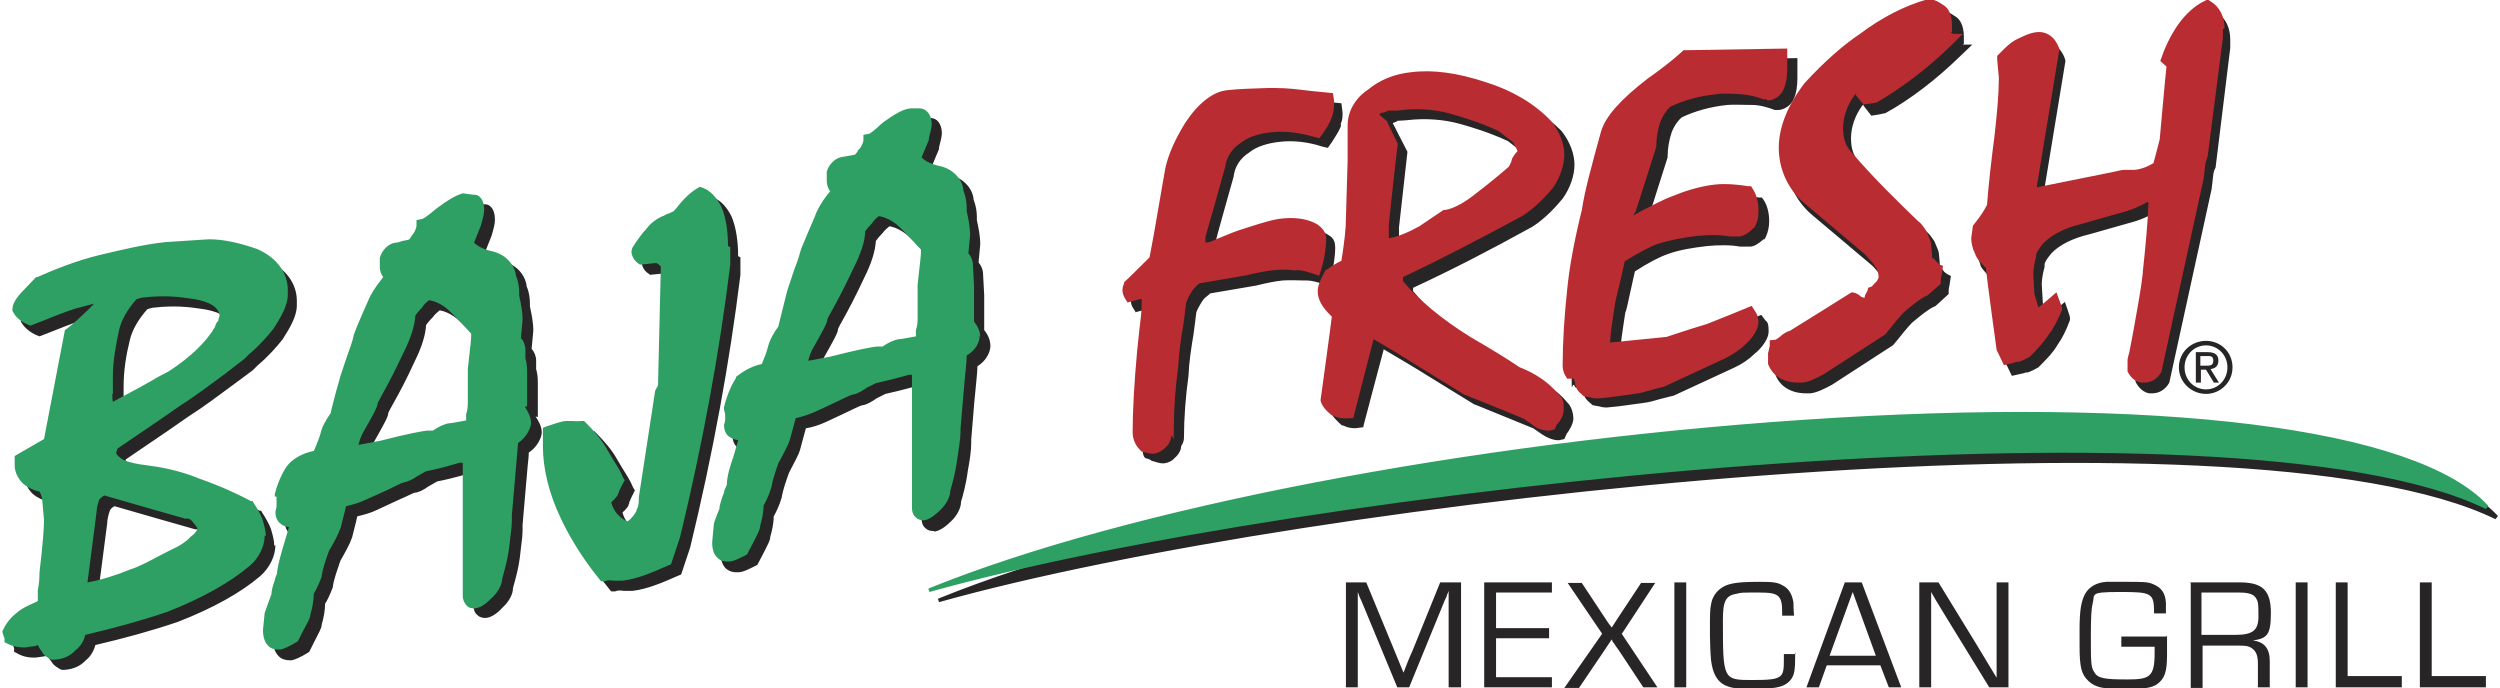
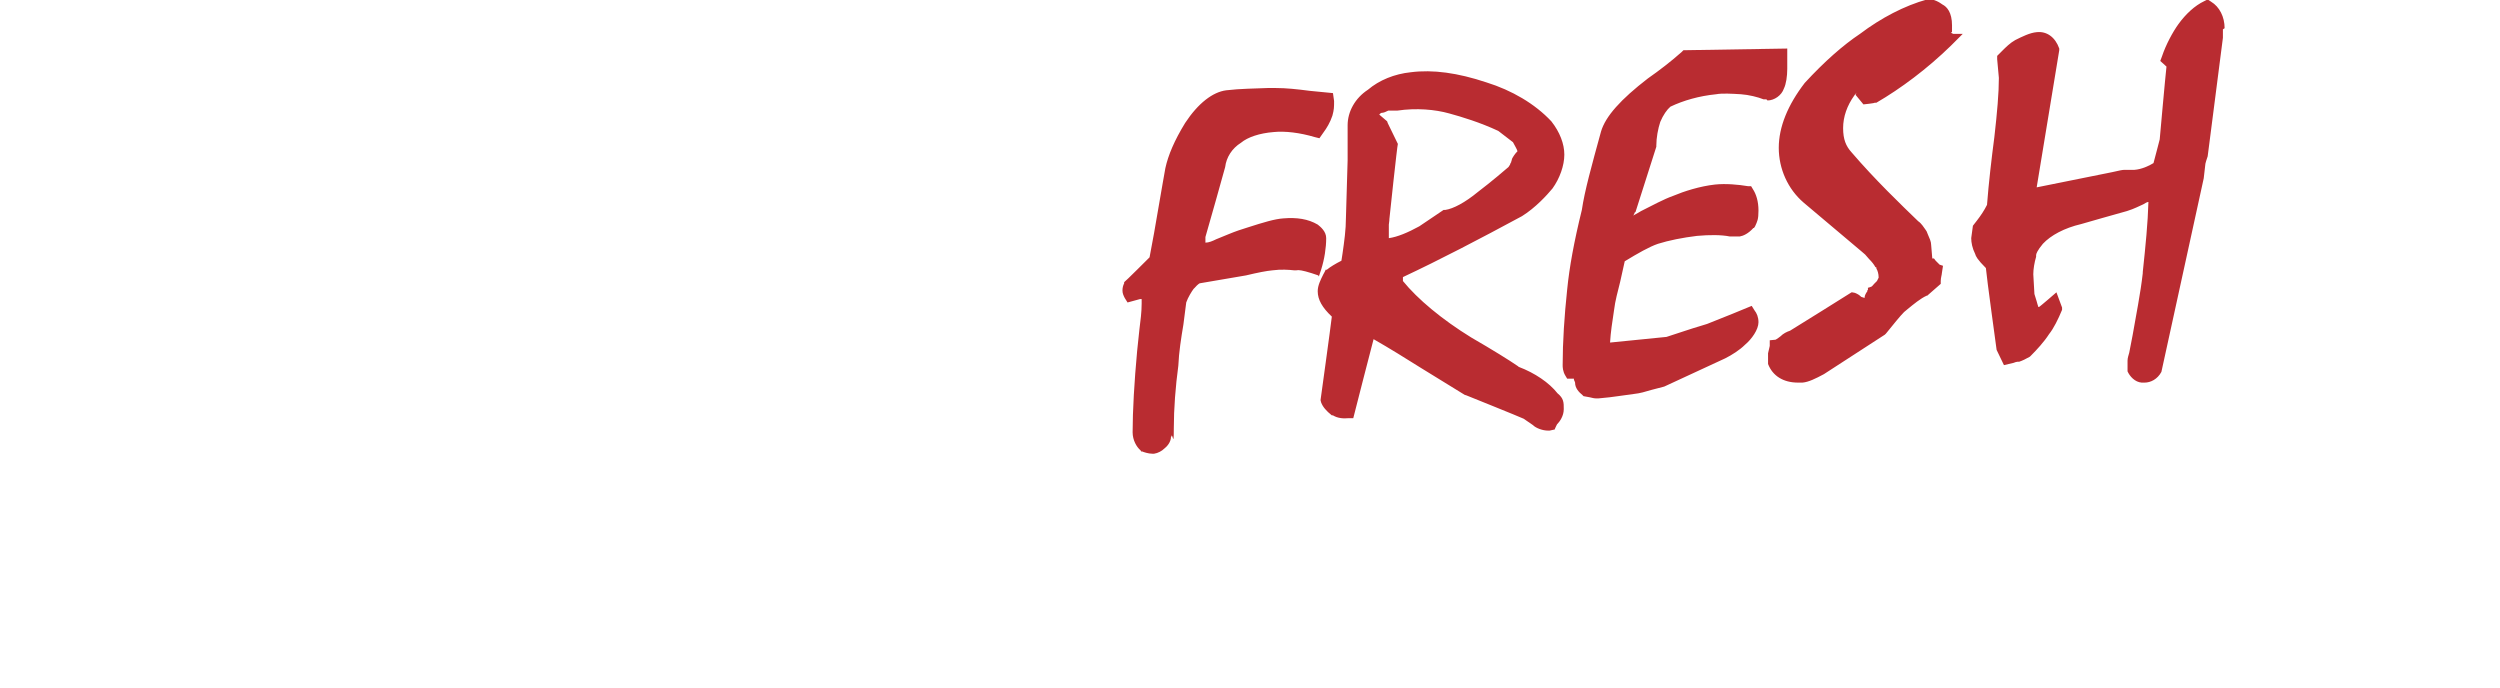
<svg xmlns="http://www.w3.org/2000/svg" id="Layer_1" version="1.1" viewBox="0 0 443 122">
  <defs>
    <style>
      .st0 {
        fill: #b92c31;
      }

      .st1 {
        fill: #272525;
      }

      .st2 {
        fill: #2ea064;
      }
    </style>
  </defs>
-   <path class="st1" d="M386.1,65.1c0-2.7,2.2-4.7,4.8-4.7s4.7,2,4.7,4.7-2.2,4.7-4.7,4.7-4.8-2-4.8-4.7ZM390.9,69c2.1,0,3.8-1.7,3.8-3.9s-1.7-3.9-3.8-3.9-3.8,1.7-3.8,3.9,1.7,3.9,3.8,3.9ZM389.9,67.8h-.8v-5.4h2.1c1.3,0,1.9.5,1.9,1.5s-.6,1.4-1.4,1.5l1.5,2.4h-.9l-1.4-2.3h-.9v2.3ZM390.9,64.8c.7,0,1.3,0,1.3-.9s-.6-.8-1.2-.8h-1.1v1.7h1ZM442.6,91.5l-.4.5c-44.7-21.8-210.2-3.7-275.8,14.7l-.2-.6c34.9-14.2,95.7-25.9,154.9-29.9,63.3-4.3,108.7,1.4,121.5,15.2ZM130.8,45.4c0-2.7-.4-5.3-1.2-7.1h0c-.8-1.6-1.9-2.8-3.2-3.3l-.6-.2-.5.3c-1,.6-1.7,1.3-2.2,1.7l-.3.3-.7.8c-.4.5-.7.9-1,1.2l-.7.4c-.4.1-.8.3-.9.4-1.2.4-2.5,1.4-3.2,2.5-.6.6-1.8,2.2-2.5,3.4v.2c-.1,0-.1.4-.1.4,0,.8.5,1.6,1.1,2l.4.3,2.9-.3c.2.1.4.3.8.6,0,2.1-.5,19.7-.5,21l-.5.9-2.9,18.9h0c0,.8,0,1.6-.4,2.2v.2c-.3.5-.9,1.4-1.5,1.9-1.4-.6-2.4-1.8-2.8-3.3.5-.4.9-.9,1.1-1.3v-.2c.1,0,.1-.1.1-.1,0,0,0-.2,0-.2,0,0,.2-.4.4-.9l.6-1.2-.3-.5c-.5-1.2-1.2-2.3-1.9-3.4l-1-1.7c-.9-1.6-2.3-3.2-3.5-4.4l-.5-.5h-.6c-.6.1-1.1.1-1.5,0h-1c-.9,0-2.1.5-3.4.9l-.8.3v3.3c0,3.9,1.2,8.5,3.2,12.8,1,2.2,3.3,6.5,6.7,10.6l.4.5h.7c.4-.2.9-.2,1.5-.1h1.6c2.6-.3,5.4-1.5,8.1-2.7l.5-.2,1.6-4.8c4-16.5,7-32.8,8.9-48.3v-3.1ZM94.9,73.8c.5.7,1.1,1.8,1.1,2.8s-.9,2.7-2.3,3.6c0,.6-.1,1.4-.2,2.4-.4,4.6-.4,4.6-.4,4.6l-.5,5.8c0,.4,0,.6,0,.8h0c0,.9-.1,2-.3,3.4,0,0-.2,1.6-.2,1.7-.2,1.6-.6,3.1-.9,4.2l-.3,1.1c0,1.1-.7,2.4-1.8,3.4-.6.7-1.8,1.8-3,1.9-.6,0-1.1-.1-1.5-.5-.5-.4-.7-1-.7-1.7v-20.3c0,0,0-3.2,0-3.2-.2,0-.4,0-.5,0-2.6.8-4.8,1.3-5.9,1.5l-1.6.9c-.8.6-1.8,1.1-2.4,1.1-.2,0-1.5.7-2.7,1.2l-4.1,1.9c-1,.5-2.2.8-3.4,1.1-.1.6-.3,1.3-.5,2.1l-.4,1.6c-.4,1.2-1.2,2.6-2.1,4.2-.5,1.5-1.1,3.1-1.3,4.4v.2c-.5,1.3-1,2.4-1.4,3,0,1.1-.2,2.3-.6,3.7,0,.6-.5,1.4-1.3,3l-.9,1.8-.3.2c-1.3.8-2.3,1.2-2.8,1.3h-.2c0,0-.1,0-.2,0-.7,0-1.4-.2-1.9-.7-.6-.6-1-1.5-1-2.8l.3-3h0c0-.1,1.2-3.3,1.2-3.3,0-.5.2-1.4.6-2.5,0-.3.2-.7.4-1.2v-.3c.2-1.5.8-3.5,1.3-5.2l.8-2.7c-.7-.1-1.2-.3-1.6-.7-.4-.3-.9-1-.9-2l.2-1c0,0,0-.2,0-.2v-.7s0-.2,0-.2v-.6c-.1,0-.2,0-.2,0v-.5c.7-2.7,1.8-4.5,2.3-5.1h0c.8-1,2.5-2.1,4.6-2.5l.2-.4c.4-1,.8-2,1-2.7.2-1,.8-2.2,1.8-3.6.2-1.2.6-2.7,1-4,0,0,.7-2.4.7-2.5l1.2-3.6c.5-1.4,1-2.7,1.2-3.8h0c.5-1.4,1.1-2.7,1.6-3.9l1.1-2.5c.8-1.7,1.8-3,2.5-3.8-.4-.5-.6-1.2-.6-1.8v-1.6c.4-1.5,1.7-2.5,2.7-2.7h.1c.4,0,.8-.2,1.2-.3l1.1-.3c0,0,.3-.2.5-.5l.2-.3c.5-.5.8-1.3.8-1.7v-1.1s1.1-.2,1.1-.2c0,0,.5-.2,2.5-1.9,2-1.6,3.4-2.3,4.5-2.6h0c0-.1.4,0,.4,0,1,.1,1.4.2,1.5.2.4,0,.8,0,1.1.3.7.5.9,1.6.9,2.4s-.2,1.5-.6,2.9l-1.2,3c.6.6,1.7,1.1,3.1,1.5,2.3.5,3.9,2.1,4.3,4.2v.2s.2.5.2.5c.2.6.4,1.5.4,2.5v.6c.3,1.4.6,2.8.6,4.3l-.3,3.2c.5.6.8,1.3.8,2.1v1.5c.2.7.3,1.4.3,2.3v6.2ZM83.6,59.1c-.9-1-1.8-1.9-2.6-2.6-1.1-.9-2.3-1.4-3.1-1.5-.2.2-.8.6-1.2,1.2l-.2.2c-.4.4-.8.9-1,1.2-.1,1.8-.8,4-2,6.4-1.5,3.3-2.8,5.7-3.7,7.3-.4.7-.9,1.6-1,1.9,0,.6-.6,1.7-2.7,5.4-.4.8-.6,1.4-.7,1.8,0,0,0,0,.1,0l3.7-.7c4.7-1.2,7.3-1.7,8.3-1.8h1c1-.7,2.1-1.2,2.9-1.3.5,0,1.2-.2,1.9-.3l1.1-.2v-1.1c.2-.6.3-1.2.3-1.9v-6.1l.2-2c.2-1.6.4-3.2.4-4.1l-1.7-1.8ZM71.4,45.1h0s0,0,0,0ZM48.8,96.6c0,1.9-1,4-2.7,5.5-3.4,2.9-8.4,5.7-14.6,8.1-4.7,1.6-9.5,2.9-14.6,4.1-.3,1.1-.9,2.1-1.7,2.7-.9,1-2.2,1.6-3.8,1.7h-.4s-.3-.1-.3-.1c-.3-.2-1.2-.6-1.6-1.4-.3-.3-.5-.7-.7-1.1l-.5.2s-1.4.2-1.4.2c-1.1.1-2.4-.1-3.4-.7l-.6-.3v-.7s-.1-.2-.1-.2l-.3-1,.2-.4c.6-1.2,1.5-2.3,2.6-3.1.7-.6,1.8-1.1,2.9-1.6l.6-.3v-1.8c.2-1,.3-2,.3-3.2h0c.6-5,.8-8,.8-9.2l-.3-3.4c0-.5-.2-1.1-.5-1.7-1.1-.2-2.2-.8-2.8-1.3-.8-.7-1.6-2-1.6-3.3v-1.7l5.2-3,3.7-19.3.4-.3c1.1-.8,2.3-2,3.5-3.1l1.2-1.2c-1.1.2-2.2.6-3.3.9-2,.6-4.4,1.6-6.7,2.5l-1.3.5-.5-.2c-1.2-.5-2.2-1.4-2.6-2.1l-.2-.3v-.3c0-.9.6-2,2-3.4l2.2-2.3h.2c3.2-1.4,6.9-2.9,11-3.9,4.2-1,8-1.9,11.8-2.3l7.7-.5h0c2.6,0,5.3.6,8.5,1.7h0c3.5,1.5,5.5,4.2,5.5,7.3v.8c0,2-1.3,4.1-2.5,6-1,1.3-2.7,3.2-4.4,4.6l-.9.9-3.5,2.6c-2.6,1.9-5.2,3.9-7.9,5.6l-3.6,2.5-7.5,5.1c0,.2-.1.4-.2.6,0,0,0,.1,0,.1,0,.2.5.8,1.5,1.2,1,.4,2.6.7,3.6.8,2.4.3,6,.9,9.6,2.4,2,.7,5.3,1.9,9.2,4h.3c0,.1.2.4.2.4.6.9,1.2,2,1.5,2.8.3,1,.6,2.1.6,3ZM40.7,57.5c-.2-1.4-2.1-2.4-5.2-2.8-1.9-.3-4.7-.6-8.1-.2h0c-.5,0-1,.2-1.3.3h0c-1.6,1.8-2.7,3.7-3.1,5.5-.6,2.4-1.1,5.2-1.1,8.3v3c0,.4,0,.9.1,1.3,3.7-1.9,6.4-3.5,8-4.4l1.9-1c3.7-2.4,6.7-5.2,8.2-7.9.1-.5.4-.9.6-1.1,0-.3.1-.5.2-.8v-.3ZM33,98.6c1.1-.6,2.1-1.4,2.2-1.5l.3-.2c.7-.5,1.2-1.1,1.2-1.5,0,0-.2-.4-.5-.7h-.1c-.4-.7-.9-1-1.3-.9h-.2s0,0,0,0c0,0-13-3.7-14.3-4.1-.3.1-.7.5-.8.7-.3.8-.5,1.7-.5,2.3h0c0,0-1.6,12.3-1.6,12.3,2.2-.4,4.9-1.2,7.5-2.3,1.6-.5,3.4-1.5,5.5-2.6,1.9-1,2.5-1.3,2.8-1.4h0ZM165.5,94.1c-.6,0-1.1-.1-1.5-.5-.5-.4-.7-1-.7-1.7v-7.5c0,0,0-16.1,0-16.1-.2,0-.3,0-.5,0-2.8.8-5,1.3-5.9,1.5l-1.6.8c-.4.3-1.6,1.1-2.4,1.2-.4,0-2.1.9-3.6,1.6l-3,1.4c-1.1.5-2.3.9-3.5,1.1l-.6,2.2s-.4,1.5-.4,1.5c-.3,1.1-1.1,2.4-1.8,3.8l-.2.4c-.5,1.4-1.1,3.1-1.3,4.4h0c-.4,1.4-1,2.6-1.4,3.3,0,1.3-.3,2.5-.6,3.6,0,.6-.4,1.3-1.1,2.7l-1.2,2.3-.4.2c-1.4.7-2.2,1.1-3,1.1-.1,0-.3,0-.4,0-.8,0-1.3-.3-1.7-.6-.7-.6-1-1.6-1-2.9l.3-3.3c.3-1,.7-2,1-2.8v-.2c.2-.9.6-2.1.7-2.5,0-.3.2-.8.5-1.4,0-1.5.7-3.5,1.2-5.1.3-1.1.5-2,.8-2.7-.7-.1-1.3-.4-1.6-.7-.4-.3-.8-1-.8-2l.2-.8c0-.1,0-.3,0-.3v-.6s0-.2,0-.2l-.2-.8h0c0,0,0-.5,0-.5.6-2.4,1.5-4.2,2.2-5.1v-.2c1-.8,2.6-1.9,4.7-2.3.4-1,.9-2.2,1.1-3.1.3-1.2,1.1-2.6,1.8-3.5l1.6-6.4,1.3-3.9c.5-1.3.9-2.5,1.2-3.6h0c0,0,1.3-3.1,1.3-3.1.5-1.1,1-2.2,1.3-3.1h0c.8-1.8,1.9-3.2,2.5-3.9-.3-.4-.6-1.1-.6-1.8v-1.6s0-.1,0-.1c.5-1.6,1.7-2.5,2.7-2.7l2.2-.4c0,0,.3-.2.4-.6v-.3c.1,0,.3-.1.3-.1.4-.4.8-1.3.8-1.6v-1.1s1.1-.2,1.1-.2c.2,0,1.4-1,2-1.5,0,0,.5-.4.6-.5,2.1-1.5,3.5-2.3,4.8-2.4h1s.4,0,.6,0c.5,0,.9.1,1.3.4.7.6.9,1.6.9,2.3s-.3,1.6-.5,2.5v.3c0,0-1.3,3.1-1.3,3.1.5.5,1.4,1.1,3.1,1.5,2.2.4,4,2.1,4.3,4.1v.2s.2.6.2.6c.2.6.4,1.5.4,2.5v.6c.3,1.4.6,2.8.6,4.3l-.3,3.2c.5.6.8,1.3.8,2.1l.2,3.7v6.2c.6.7,1.1,1.7,1.1,2.8s-.8,2.7-2.3,3.6c0,1-.2,2.5-.4,4.8-.1,1.2-.2,1.8-.2,2.1h0s-.5,6.1-.5,6.1c0,.3,0,.5,0,.6h0c0,1.2-.2,2.8-.6,4.9h0c-.3,2.4-.9,4.5-1.2,5.5,0,1.1-.7,2.4-1.6,3.3-.8.8-1.9,1.8-3.1,2ZM163.3,44.2c-.9-1-1.8-1.9-2.6-2.6-1.1-.9-2.3-1.4-3.1-1.5-.2.2-.8.6-1.2,1.2l-.2.2c-.4.4-.8.9-1,1.2-.1,1.8-.8,4-2,6.4-1.5,3.2-2.8,5.7-3.7,7.3-.4.7-.9,1.6-1,1.9,0,.6-.6,1.7-2.7,5.4-.4.8-.6,1.4-.7,1.8,0,0,0,0,.1,0l3.7-.7c4.7-1.2,7.3-1.7,8.3-1.8h1c1-.7,2.1-1.2,2.9-1.3.5,0,1.2-.2,1.9-.3l1.1-.2v-1.1c.2-.6.3-1.2.3-1.9v-6.1l.2-1.8c.2-1.9.4-3.4.4-4.2l-1.7-1.8ZM236.7,49.6c.6-.5,1.6-1.1,2.6-1.6l.2-1.3c.3-2.1.6-4.2.6-6.3l.3-10.2v-6.2c0-2.4,1.4-4.8,3.6-6.4,2-1.7,4.8-2.8,7.7-3.1,3.9-.4,8.3.2,13.5,1.8,4.5,1.4,8.5,3.9,11.5,6.9h0c1.5,1.9,2.3,4.1,2.3,6s-.8,4.2-2.1,6c-1,1.2-3,3.5-5.4,5-7.6,4.2-14.4,7.7-21.1,10.8v.4s0,.1,0,.2c2.6,3.2,6.9,6.7,12.1,9.9,3.8,2.3,6.7,4,8.3,5.1,2.9,1.1,5.4,2.8,6.9,4.7.8.7,1.1,2,1.1,2.9s-.8,2.2-1.2,2.7l-.4.9-.9.2c0,0-.2,0-.3,0-.8,0-2-.5-2.7-1l-1.6-1.1c-.7-.3-10.3-4.2-10.3-4.2h-.1s-7.8-4.8-7.8-4.8c-2.7-1.7-5.6-3.4-8.3-5-.5,1.8-3.6,13.6-3.6,13.6v.2c0,0-.8.1-.8.1-1,.2-2,0-2.8-.4h-.2c-1-.9-1.7-1.6-2-2.4v-.3c-.1,0,1.9-14.8,1.9-14.8-1.7-1.6-2.5-3-2.5-4.5s.5-1.9,1-3l.4-.7h.2ZM270.6,28.6c-.1-.5-.5-1-.8-1.6l-2.6-2c-3.2-1.5-6.5-2.5-8.7-3.1-2.6-.7-5.8-1-9.2-.6,0,0-1.2.1-1.6.1-.3.2-.6.3-.9.4.1.3.5.9.7,1.4l1.9,3.7h0c0,0-1.5,13.3-1.5,13.4v3.4c1.4-.2,3.2-1,5.2-2.1l4.3-2.8h.3c1.4-.1,3.4-1.2,5.7-3.1h.1c.4-.3,2.4-1.9,5.4-4.5,0-.2.2-.3.3-.5.1-.2.2-.3.2-.3,0,0,0-.2,0-.2h0c0-.1,0-.3,0-.3.2-.4.5-.9,1-1.4ZM201.3,55.3l2.3-.6h.3c0,.4,0,.7.1.8,0,1.4-.2,3-.4,4.6l-.4,3.8c-.5,5.3-.8,10.6-.8,14.4s.8,2.6,1.4,3.2h.1c0,.1.3.2.3.2.2,0,1.1.4,1.8.4s.2,0,.3,0c.7-.1,1.4-.4,1.8-.9.4-.3,1.2-1.2,1.2-2.1,0,0,0-.1.1-.2.2-.3.4-.8.4-1.3,0-3.5.3-7.4.8-11h0c.1-2.5.5-5,.9-7.4l.5-3.9c.3-.8,1-1.9,1.3-2.3l.2-.2c.7-.6.9-.7.9-.8l8.2-1.4c2-.5,3.6-.8,4.7-.9,1.4-.1,2.9,0,3.7,0h.2s.2,0,.2,0c.4,0,1.1,0,2.7.5l1.2.4.4-1.2c.6-1.9.9-3.9.9-5.6s-1-2-1.6-2.4h0c-1.7-1-3.7-1.4-6.1-1.2-1.5.2-3.5.7-6.3,1.6-1,.3-2.2.7-3.4,1.2l-2.2.9c-.6.3-1.3.5-1.8.6v-.9c.2-1,3.4-12.3,3.4-12.3h0c.2-1.8,1.2-3.3,2.8-4.3h0c1.2-1,3.3-1.7,5.7-1.9,2-.2,4.6,0,7.3.9l.9.2.7-1c.5-.8,1.2-1.8,1.6-2.8v-.5c.3-.7.3-1.1.3-2l-.2-1.6-4.1-.4c-2.3-.2-4.2-.5-6-.5s-1.5,0-1.5,0c-2.2,0-4.7,0-7.3.4-2.4.2-4.9,2.3-7.3,5.8-1.9,3.1-3,5.7-3.5,8,0,0-2.4,13.5-2.8,15.8l-4.4,4.4v.2c-.3.4-.4.9-.4,1.3s.1.9.4,1.3l.5.8ZM317.1,28.2c0-3.7,1.6-7.6,4.6-11.5h0c3.5-3.8,6.8-6.7,9.9-8.7,3.7-2.8,7.9-5,11.9-6.1h.1c1.1-.2,2.3.6,2.7.9.8.4,1.7,1.4,1.7,3.8s0,.7-.2,1.3h1.7l-2.2,2.1c-4.2,4.1-8.9,7.7-13.3,10.1h-.3c0,.1-2.1.4-2.1.4l-1.4-1.8v-.3c0,.1,0,.2-.2.3-1.3,1.8-2,3.8-2,5.8s.5,3.2,1.5,4.3c4.2,4.9,8.7,9.3,11.8,12.2.6.4,1,1.1,1.3,1.5l.2.3.2.5c.3.7.6,1.3.6,1.9l.2,2.4h.3s.3.4.3.4c0,.1.5.5.7.6l.6.3-.2,1.3c0,.3-.2.8-.2,1.4v.5c0,0-2.4,2.2-2.4,2.2h-.1c-1.1.5-2.3,1.5-3.4,2.4l-.6.5c-.7.7-1.9,2.2-3.2,3.8l-.2.2-10.8,7c-1.3.7-2.7,1.4-3.8,1.5-.3,0-.5,0-.8,0-2.6,0-4.6-1.2-5.4-3.3v-.3c0,0,0-1.6,0-1.6l.3-1.3v-.9c0,0,1.1-.1,1.1-.1,0,0,.2-.1.5-.3l.4-.3c.5-.5,1.1-.8,1.7-1,.7-.4,9.2-5.7,11-6.8h.1c0,0,.6.1.6.1.5.2.9.4,1.1.7l.6.2c0-.5.3-.8.5-1.2v-.2c.1,0,.1,0,.1,0v-.4c.1,0,.6-.2.6-.2,0,0,.4-.3.5-.4h0c0,0,.4-.5.4-.5,0-.1.2-.5.2-.6,0-.7-.2-1.3-.4-1.6v-.2c-.1,0-.2-.1-.2-.1-.2-.4-.6-.9-1.1-1.4l-.7-.8-.7-.6s-10.1-8.5-10.2-8.6c-2.8-2.4-4.5-6-4.5-9.7ZM343.6,2.1h0s0,0,0,0ZM353.3,49.4l1.9,14.5,1.3,2.7,1.8-.4c.2,0,.6-.2.7-.2h.3c.6-.2,1.2-.5,1.9-.9l.2-.2c1.1-1.1,2.4-2.4,3.2-3.8.8-1.1,1.6-2.7,2.2-4.4v-.4c.1,0-.9-2.8-.9-2.8l-3.2,2.7h0c0-.4-.2-.7-.3-1.1l-.4-1.3-.2-3.4c0-.9.2-2,.5-3.1h0c0-.1,0-.4,0-.4,0-.3.2-.8,1.2-2,1.4-1.5,3.8-2.7,6.8-3.4,0,0,8.1-2.3,8.1-2.3,1.3-.4,2.2-.9,2.9-1.2.2-.1.7-.3.8-.4h0c0,3.7-.5,7.7-1,12.4v.2c-.4,3.6-1.1,7.5-1.8,10.9l-.6,3.2c-.1.3-.3.8-.3,1.4v1.9c.5,1.1,1.5,2,2.5,2.1h0c0,0,.1,0,.1,0,.1,0,.3,0,.4,0,1.1,0,2.3-.6,3-1.9l7.5-34.3.3-2.6c0-.1.1-.7.4-1.2h0c0-.1,2.6-21.2,2.6-21.2v-1.5c0-2-.8-3.8-2.3-4.7l-.6-.4-.6.3c-1.7.9-3.3,2.3-4.6,4.1-1,1.4-2.2,3.6-2.9,5.7l-.3.8,1.1,1-.2,2.4c-.4,3.8-1,10.4-1,10.5l-1.1,4.2c-.8.5-2.1,1-3.4,1.1h-.1c-.3,0-.7,0-1,0h-.8s0,0,0,0c-.3,0-.9.1-2.1.4l-13.3,2.7,4-24.3h0c0,0-.1-.4-.1-.4-.7-2-2.3-3.1-4.1-2.9-1.2,0-2.6.8-3.8,1.4-.9.5-1.7,1.3-2.3,1.9l-.9.9v.6s.3,3.2.3,3.3c0,2.7-.3,6.1-.8,10.5-.5,3.8-1,8-1.3,12-.5,1-1.2,1.9-1.8,2.8l-.7.9-.3,2.2c0,.8.3,1.8.7,2.8,0,.4.4,1,1.9,2.5ZM278.9,68.2l.3.5h1.2c0,.1,0,.2,0,.2.1.3.2.5.2.5,0,1.1.8,1.7,1.4,2.2l.2.2,1.1.2c.4.1.8.2,1.2.2s.2,0,.3,0t2-.2s1.5-.2,1.5-.2l2.9-.4c1-.1,2-.4,3-.7l2.4-.6,10.8-5c1.3-.6,2.6-1.5,3.5-2.4.3-.2,2.5-2.1,2.5-4s-.4-1.6-.7-2.1l-.6-.8-3.3,1.3s-4.6,1.9-4.6,1.9l-1.3.5c-1.3.5-3.3,1.1-5.8,1.9-.2,0-8,.8-10,1,.1-1.8.4-3.7.7-5.7l.2-1.3h0c.2-.4.4-1.4.9-3.7l.8-3.6c2.3-1.5,4.4-2.6,5.9-3.1,1.9-.7,4.3-1.1,6.9-1.4,2.1-.2,4.3-.2,5.8.1h0s.2,0,.2,0h1.6c.7,0,1.5-.5,2.4-1.3h.2c0-.1.2-.4.2-.4.4-.9.6-1.8.6-2.8,0-1.6-.4-2.9-1-3.8l-.3-.4h-.5c-1.9-.3-4-.6-5.9-.4-2.8.2-5.6,1.2-7.4,2-1.7.6-3.7,1.6-5.7,2.7,0,0-.9.5-1.3.7,0-.1.2-.3.3-.4h.1c0-.1,3.7-11.7,3.7-11.7v-.2c0-1.4.3-3,.7-4.2.5-1.3,1.2-2.2,1.8-2.7,2.3-1.1,5.1-1.9,8.1-2.2,1.1-.1,2.7,0,4.4,0,1.4,0,3,.5,4,.9h.2c0,0,.3,0,.3,0,1.2,0,2.5-.9,2.9-2.1.4-.8.6-2.2.6-3.5v-3.6l-18.5.3-.3.3c-2,1.6-4,3.3-6.1,4.7-4.8,3.6-7.5,6.7-8.3,9.4-1.7,6.2-2.9,10.6-3.4,13.9-1.3,5.7-2.1,10.2-2.6,14.1-.5,4.6-.8,9.3-.8,13.4s0,1.2.5,1.9ZM258.8,121.8h-2.1v-14.9c0-.7,0-1.5,0-2.2h0q-.2.6-.3.7c0,.2-.1.4-.4,1l-6.3,15.4h-2.1l-6.3-15.2c-.3-.6-.5-1.1-.7-1.7h0c0,.7,0,1.4,0,2v14.9h-2.1v-18.6h3.6l5,12.1c.5,1.3,1.1,2.6,1.6,3.9h0c.5-1.3,1-2.6,1.6-3.9l4.9-12.1h3.7v18.6ZM265.1,111.3h9.4v1.8h-9.4v6.9h9.9v1.8h-12v-18.6h12v1.8h-9.9v6.3ZM287.3,112.2l6.4,9.6h-2.5l-4.3-6.5c-.5-.7-.8-1.1-.9-1.3-.2-.2-.3-.4-.4-.7h0l-.6.9c-.3.4-.5.8-.8,1.2l-4.4,6.5h-2.6l6.7-9.6-6.1-9h2.5l4.1,6.2.6.9.3.4.3.4h0c.4-.6.7-1.1,1.1-1.7l4.1-6.2h2.5l-5.9,9ZM298.8,121.8h-2.1v-18.6h2.1v18.6ZM318.1,115.6v.9c0,1.9-.1,2.9-.6,3.7-.8,1.2-2,1.7-4.5,1.8h-3c-2,0-2.9,0-3.9-.4-1.7-.6-2.6-2.1-2.9-4.6-.1-.9-.2-3.2-.2-4.4,0-4.1,0-4.5.2-5.5.3-1.9,1.7-3.3,3.8-3.7,1-.2,2.3-.3,4.8-.3s3.2.1,4.2.7c1,.5,1.6,1.6,1.8,3,0,.6,0,1,.1,2.3h-2.1v-.6c0-3-.6-3.5-4-3.5s-3.2,0-4,.2c-2,.3-2.5,1.3-2.5,4.6,0,10.7,0,10.7,5.3,10.7s5.5-.4,5.5-3.5v-1.1h2.1ZM323.7,117.9l-1.4,3.9h-2.2l6.8-18.6h3l7,18.6h-2.2l-1.5-3.9h-9.4ZM328.3,104.9l-4.1,11.3h8.2l-4.1-11.3ZM355.9,121.8h-3.4l-7.8-12.7c-1-1.6-1.3-2.2-1.7-2.8l-.8-1.4h0c0,.9,0,1.9,0,2.8v14.1h-2.1v-18.6h3.4l6.8,11.1q2,3.3,3.5,5.8h0c0-.9,0-1.8,0-2.8v-14.1h2.1v18.6ZM384,112.6c0,.7,0,1,0,2.1v1.3c0,3-.4,4.2-1.7,5.2-1,.7-2.3.9-6,.9s-5-.3-6.2-1.4c-1.3-1.2-1.6-2.5-1.6-6.3v-2.9c0-3.4.3-5,1-6.3.7-1.2,2-2,3.8-2.1.8,0,1.8,0,3.2,0,3.2,0,4.1,0,5,.4,1.5.6,2.2,1.6,2.3,3.3,0,.5,0,.6,0,1.9h-2.1c0-3.6-.3-3.8-6-3.8s-4.4.4-4.9,2.1c-.2.8-.3,2.3-.3,5.6,0,4.8,0,5.6.6,6.5.6,1.1,1.8,1.3,5.8,1.3s4.9-.4,4.9-4.7,0-.6,0-1.1h-5.9v-1.8h8ZM388,103.2h8.9c4,0,5.5,1.4,5.5,5.4s-.7,4.5-3.2,4.9h0c2,.2,3,1.4,3,3.6v4.7h-2.1v-4.2c0-1.4-.3-2.1-.9-2.6-.6-.5-1.1-.6-2.6-.6h-6.3v7.5h-2.1v-18.6ZM396.1,112.5c3.1,0,4.1-.8,4.1-3.3s-.1-2.7-.5-3.3c-.4-.6-1.3-.9-2.8-.9h-6.8v7.5h6.1ZM408.9,121.8h-2.1v-18.6h2.1v18.6ZM416,119.8h9.6v2h-11.7v-18.6h2.1v16.7ZM430.9,119.8h9.6v2h-11.7v-18.6h2.1v16.7Z" />
-   <path class="st2" d="M440.9,89.7l-.4.5c-44.7-21.8-210.2-3.7-275.8,14.7l-.2-.6c34.9-14.2,95.7-25.9,154.9-29.9,63.3-4.3,108.8,1.4,121.5,15.2ZM129,43.6c0-2.7-.4-5.3-1.2-7h0c-.8-1.6-1.9-2.8-3.2-3.3l-.6-.2-.5.3c-1,.6-1.7,1.3-2.1,1.7l-.3.3-.7.8c-.4.5-.7.9-1,1.2-.2.1-.8.4-.8.4h0c-.4.1-.8.3-.9.4-1.2.4-2.5,1.4-3.2,2.4-.6.6-1.8,2.2-2.5,3.4v.2c-.1,0-.1.4-.1.4,0,.7.5,1.6,1.1,2l.4.3,2.9-.3c.2.1.5.3.8.6l-.5,21.1-.5.9-2.9,18.9h0c0,.8,0,1.6-.4,2.2v.2c-.3.6-.9,1.4-1.6,1.9-1.4-.6-2.5-1.8-2.9-3.4.5-.4.9-.9,1.2-1.3v-.2c.1,0,.2-.4.2-.4,0-.1.3-.7.4-.9l.6-1.1-.3-.5c-.5-1.2-1.2-2.3-1.9-3.4l-1-1.7c-.9-1.6-2.3-3.2-3.5-4.4l-.5-.5h-.6c-.6.1-1.1,0-1.5,0h-1c-.9,0-2.1.5-3.4.9l-.8.3v3.3c0,3.9,1.1,8.5,3.2,12.8,1,2.2,3.3,6.4,6.7,10.6l.4.5h.7c.4-.2.9-.2,1.5-.1h1.6c2.6-.3,5.4-1.5,8.1-2.7l.5-.2,1.6-4.8c4-16.5,7-32.8,8.9-48.3v-3.1ZM93,72.1c.5.7,1.1,1.8,1.1,2.8s-.9,2.7-2.3,3.6l-.2,2.4s-.4,4.6-.4,4.6l-.5,5.8c0,.4,0,.6,0,.8h0c0,.9-.1,2-.3,3.4,0,0-.2,1.6-.2,1.7-.2,1.6-.6,3.1-.9,4.2l-.3,1.1c0,1-.7,2.4-1.8,3.4-.6.6-1.8,1.8-3,1.9-.5,0-1.1,0-1.5-.5-.4-.4-.7-1-.7-1.7v-20.3c0,0,0-3.3,0-3.3-.2,0-.4,0-.6,0-2.6.8-4.8,1.3-5.9,1.5l-1.6.9c-.8.6-1.8,1-2.4,1.1-.2,0-1.6.7-2.8,1.3l-4,1.8c-1,.5-2.2.8-3.4,1.1-.1.6-.3,1.3-.5,2.1l-.4,1.6c-.4,1.2-1.2,2.7-2.1,4.2-.5,1.4-1.1,3.1-1.3,4.4v.2c-.5,1.3-1,2.4-1.4,3,0,1.1-.2,2.3-.6,3.7,0,.6-.5,1.4-1.3,2.9l-.9,1.8-.3.2c-1.3.8-2.3,1.2-2.8,1.3h-.2c0,0-.1,0-.2,0-.7,0-1.4-.2-1.8-.7-.6-.6-.9-1.5-.9-2.8l.3-3h0c0-.1,1.2-3.3,1.2-3.3,0-.6.2-1.4.6-2.5,0-.3.2-.7.4-1.2v-.3c.2-1.5.8-3.5,1.3-5.2l.8-2.7c-.7-.1-1.2-.3-1.6-.7-.4-.3-.8-1-.8-2l.2-.9c0,0,0-.2,0-.3v-.7s0-.2,0-.2v-.6c-.1,0-.3,0-.3,0v-.5c.7-2.7,1.8-4.5,2.3-5.1h0c.8-1,2.5-2.1,4.6-2.5l.2-.4c.4-1,.8-2,1-2.7.2-1,.8-2.2,1.8-3.6.2-1.1.6-2.4,1-4,0,0,.7-2.4.7-2.5l1.2-3.6c.5-1.4,1-2.7,1.2-3.8h0c.5-1.4,1.1-2.7,1.6-3.9l1.1-2.5c.8-1.7,1.9-3,2.5-3.8-.4-.5-.6-1.2-.6-1.8v-1.6c.4-1.5,1.6-2.5,2.7-2.7h.1c.4,0,.8-.2,1.2-.3l1-.2c.1,0,.4-.2.5-.5l.2-.3c.5-.5.8-1.4.8-1.7v-1c0,0,1-.2,1-.2,0,0,.5-.1,2.6-1.9,2-1.5,3.4-2.3,4.5-2.6h0c0-.1.4,0,.4,0,1,.1,1.4.2,1.5.2.4,0,.8,0,1.1.3.7.5.9,1.6.9,2.3s-.2,1.5-.6,2.9l-1.2,3c.6.6,1.7,1.2,3.1,1.5,2.3.5,3.9,2.1,4.3,4.1v.2s.2.5.2.5c.2.6.4,1.5.4,2.5v.6c.3,1.4.6,2.8.6,4.3l-.3,3.2c.5.5.8,1.3.8,2.1v1.5c.2.7.3,1.4.3,2.3v6.2ZM50.9,82.6h0s0,0,0,0h0ZM83.5,59.1l-1.7-1.8c-.9-1-1.8-1.9-2.6-2.6-1.1-.9-2.3-1.4-3.2-1.5-.2.2-.8.6-1.2,1.3l-.2.2c-.4.4-.8.9-1,1.2-.1,1.8-.8,4-2,6.4-1.5,3.2-2.8,5.7-3.7,7.3-.4.8-.9,1.6-1,1.9,0,.6-.6,1.7-2.7,5.4-.3.6-.5,1.3-.7,1.9,0,0,.1,0,.2,0l3.7-.7c4.7-1.2,7.3-1.7,8.3-1.8h1c1-.7,2.1-1.2,2.9-1.3.5,0,1.2-.2,1.9-.3l1.1-.2v-1.1c.2-.6.3-1.3.3-1.9v-6.1l.2-1.9c.2-1.7.4-3.3.4-4.2ZM46.9,94.9c0,1.9-1,4-2.7,5.4-3.4,2.9-8.4,5.7-14.5,8.1-4.7,1.6-9.5,2.9-14.6,4.1-.2,1.1-.9,2.1-1.7,2.7-.9,1-2.1,1.6-3.8,1.7h-.4s-.3-.1-.3-.1c-.3-.2-1.2-.6-1.5-1.4-.3-.3-.5-.7-.7-1.1l-.5.2s-1.4.1-1.4.2c-1.1.1-2.4-.1-3.4-.6l-.6-.3v-.7s-.1-.2-.1-.2l-.3-1,.2-.4c.7-1.5,1.8-2.5,2.6-3.1.7-.6,1.8-1.1,2.9-1.6l.6-.3v-1.9c.2-1,.3-2,.3-3.2h0c.6-5,.8-8,.8-9.2l-.3-3.4c0-.5-.2-1.2-.5-1.7-1.1-.2-2.2-.8-2.8-1.3-.8-.7-1.6-2-1.6-3.3v-1.7l5.2-3,3.7-19.3.4-.3c1.1-.8,2.3-2,3.5-3.1l1.3-1.3c-1.2.3-2.3.6-3.4.9-1.9.6-4.3,1.6-6.6,2.5l-1.3.5-.5-.2c-1.2-.5-2.2-1.4-2.5-2.1l-.2-.3v-.3c0-.9.6-2,2-3.4l2.2-2.3h.2c3.2-1.4,6.9-2.9,11-3.9,4.2-1,8-1.9,11.7-2.3l7.7-.5h0c2.6,0,5.3.6,8.5,1.7h0c3.5,1.5,5.5,4.2,5.5,7.3v.8c0,2-1.3,4.1-2.5,6-1,1.3-2.7,3.2-4.4,4.6,0,0-.8.8-.8.8h0c0,0-3.5,2.7-3.5,2.7-2.6,1.9-5.2,3.9-7.9,5.6l-3.6,2.5-7.5,5.1c0,.2-.1.4-.2.6,0,0,0,.1,0,.2,0,.2.5.8,1.5,1.3,1,.4,2.6.7,3.6.8,2.4.3,6,.9,9.6,2.4,2,.7,5.2,1.9,9.2,4h.3c0,.1.2.4.2.4.6.9,1.2,2,1.5,2.8.3,1,.6,2.1.6,3ZM19.9,69.8c0,.4,0,.9.1,1.4,3.6-1.9,6.5-3.5,8-4.4l1.9-1c3.7-2.4,6.7-5.2,8.2-7.9.1-.5.4-.9.6-1.1,0-.3.1-.5.2-.8,0,0,0-.1,0-.2h0c-.3-2-3.4-2.7-5.2-2.9-1.9-.3-4.7-.6-8.1-.2h0c-.5,0-1,.2-1.4.3h0c-1.6,1.8-2.7,3.7-3.1,5.5-.5,2.4-1.1,5.2-1.1,8.3v3ZM34.9,93.5c0,0-.2-.4-.5-.7h0c-.5-.7-.9-1-1.4-.9h-.2s0,0,0,0c0,0-13-3.7-14.3-4.1-.3.1-.7.5-.9.7-.3.8-.5,1.7-.5,2.3h0c0,0-1.6,12.4-1.6,12.4,2.3-.4,4.9-1.2,7.6-2.3,1.6-.5,3.4-1.5,5.5-2.6,2.1-1.1,2.6-1.3,2.8-1.4h0c1.1-.6,2.1-1.4,2.2-1.6l.2-.2c.7-.5,1.2-1.1,1.2-1.6ZM173.6,59.4c0,1.4-.8,2.7-2.3,3.6,0,1-.2,2.6-.4,4.8l-.7,8.2c0,.3,0,.5,0,.6h0c0,1.2-.3,2.8-.6,4.9,0,0,0,0,0,0h0c-.3,2.3-.9,4.4-1.2,5.4,0,1.1-.7,2.4-1.6,3.3-.8.8-1.9,1.8-3,2-.6,0-1.1-.1-1.5-.5-.5-.4-.7-1-.7-1.7v-7.5c0,0,0-16.1,0-16.1-.2,0-.3,0-.5,0-2.8.8-5,1.3-5.9,1.5l-1.6.8c-.4.3-1.6,1.1-2.4,1.2-.4,0-2.1.9-3.6,1.6,0,0-3,1.4-3,1.4-1.1.5-2.3.9-3.6,1.2l-1,3.7c-.3,1.1-1.1,2.4-1.8,3.8l-.2.3c-.5,1.4-1.1,3.1-1.3,4.4h0c-.4,1.4-1,2.6-1.4,3.3,0,1.3-.3,2.5-.6,3.6,0,.6-.4,1.3-1.1,2.7l-1.2,2.3-.3.2c-1.4.7-2.2,1.1-2.9,1.1-.1,0-.2,0-.4,0-.8,0-1.3-.3-1.6-.6-.7-.6-1-1.5-1-2.8l.3-3.3c.3-1,.7-2,1-2.7v-.3c.2-.9.6-2.1.8-2.5,0-.3.2-.8.5-1.4,0-1.5.6-3.4,1.2-5.1l.8-2.8c-.7-.1-1.3-.4-1.7-.7-.4-.3-.8-1-.8-2l.2-.8c0-.1,0-.3,0-.3v-.6s0-.2,0-.2l-.2-.8h0c0,0,0-.5,0-.5.6-2.4,1.5-4.2,2.1-5.1v-.2c1-.8,2.6-1.9,4.6-2.3.4-1,.9-2.2,1.1-3.1.3-1.2,1.1-2.6,1.8-3.5l1.6-6.4,1.3-3.9c.5-1.2.9-2.5,1.2-3.6h0c0,0,1.3-3.1,1.3-3.1.5-1.2,1-2.2,1.3-3.1h0c.8-1.8,1.9-3.2,2.5-3.9-.3-.4-.6-1.1-.6-1.8v-1.7c.5-1.6,1.8-2.5,2.8-2.6l2.2-.4c0,0,.3-.3.5-.6v-.2c.1,0,.2-.1.2-.1.4-.4.8-1.3.8-1.6v-1s1-.2,1-.2c.2,0,1.4-1,2-1.6,0,0,.5-.4.6-.5,2.1-1.5,3.5-2.3,4.8-2.4h0c.1,0,1,0,1,0h.6c.4,0,.9.2,1.2.5.7.6.9,1.6.9,2.3s-.3,1.6-.5,2.5v.3c0,0-1.3,3.1-1.3,3.1.5.5,1.4,1.1,3.1,1.5,2.2.4,4,2.1,4.3,4.1v.2s.2.6.2.6c.2.6.4,1.5.4,2.5v.6c.3,1.4.6,2.8.6,4.3l-.3,3.2c.4.4.8,1.2.8,2.1l.2,3.7v6.3c.6.7,1.1,1.7,1.1,2.7ZM136.3,86.4h0s0,0,0,0h0ZM163.2,44.2l-1.7-1.8c-.9-1-1.8-1.9-2.6-2.6-1.1-.9-2.3-1.4-3.2-1.5-.2.2-.8.6-1.2,1.3l-.2.2c-.4.4-.8.9-1,1.2,0,1.8-.8,4-2,6.4-1.5,3.2-2.8,5.7-3.7,7.3-.4.7-.9,1.6-1,1.9,0,.6-.6,1.7-2.7,5.4-.3.6-.5,1.3-.7,1.9,0,0,.1,0,.2,0l3.7-.7c4.7-1.2,7.3-1.7,8.3-1.8h1c1-.7,2.1-1.2,2.9-1.3.5,0,1.2-.2,1.9-.3l1.1-.2v-1.1c.2-.6.3-1.2.3-1.9v-6.1l.2-1.9c.2-1.8.4-3.3.4-4.1Z" />
  <path class="st0" d="M269,64.9c-1.6-1.1-4.5-2.9-8.3-5.1-5.2-3.2-9.5-6.8-12.1-10,0-.1,0-.2,0-.2v-.5c6.6-3.1,13.5-6.7,21.1-10.8,2.4-1.5,4.4-3.7,5.4-4.9,1.3-1.8,2.1-4.1,2.1-6s-.8-4-2.3-5.9h0c-2.9-3.1-7-5.5-11.5-6.9-5.1-1.7-9.5-2.3-13.4-1.8-2.9.3-5.6,1.4-7.6,3.1-2.3,1.5-3.6,3.9-3.6,6.3v6.2l-.3,10.2c0,2.1-.3,4.2-.6,6.3l-.2,1.3c-1,.5-2,1.1-2.6,1.6h-.2c0,.1-.4.8-.4.8-.5,1-1,2-1,3,0,1.5.8,2.9,2.5,4.5-.2,1.8-2,14.8-2,14.8h0c0,0,.1.4.1.4.3.8.9,1.5,1.9,2.3h.2c.8.5,1.8.6,2.8.5h.8c0-.1,3.6-14,3.6-14,2.8,1.6,5.7,3.4,8.4,5.1l7.8,4.8h.1s9.7,3.9,10.3,4.2l1.6,1.1c.6.6,1.8,1,2.7,1s.2,0,.3,0l.9-.2h0c0-.1.3-.7.4-.9.5-.5,1.2-1.5,1.2-2.7s0-1.9-1.1-2.8c-1.5-1.9-4-3.6-6.9-4.7ZM245.8,21.5l-1.4-1.2c.1-.1.3-.3.4-.3.4,0,.8-.2,1.2-.4h1.6c3.4-.5,6.7-.2,9.2.5,2.2.6,5.5,1.6,8.7,3.1l2.6,2c.3.6.7,1.2.8,1.6-.5.5-.8,1-1,1.4v.2c0,0-.1.1-.1.1,0,0,0,.2,0,.2,0,0-.2.3-.2.4,0,.1-.2.3-.3.5-2.9,2.5-5,4.1-5.4,4.4h0c-2.3,1.9-4.4,3-5.8,3.2h-.3s-4.3,2.9-4.3,2.9c-2,1.1-3.9,1.9-5.4,2.1v-2.4c.1-.6.1-1,.1-1,0-.1,1.4-13.2,1.5-13.3h0c0,0-1.8-3.7-1.8-3.7ZM233.6,48.8l-1.2-.4c-1.6-.5-2.3-.6-2.7-.5h-.2s-.2,0-.2,0c-.9-.1-2.3-.2-3.8,0-1.1.1-2.6.4-4.7.9l-8.2,1.4s-.3.1-.9.8l-.2.2c-.3.4-1,1.5-1.3,2.4l-.5,3.9c-.4,2.4-.8,4.9-.9,7.3h0c-.5,3.7-.8,7.6-.8,11.1s-.2,1-.4,1.3c0,0,0,.2-.1.2,0,1-.8,1.8-1.2,2.1-.4.4-1.1.8-1.8.9-.1,0-.2,0-.3,0-.7,0-1.6-.3-1.8-.4h-.2c0-.1-.1-.2-.1-.2-.7-.6-1.4-1.8-1.4-3.2,0-3.8.3-9,.8-14.4l.4-3.8c.2-1.6.4-3.1.4-4.6h0s0-.8,0-.8h-.3s0,0,0,0l-2.2.6-.5-.8c-.2-.4-.4-.8-.4-1.3s.1-.9.3-1.3v-.2c.1,0,4.5-4.4,4.5-4.4l.8-4.3c1.3-7.6,2-11.5,2-11.5.5-2.3,1.6-4.9,3.5-8,2.3-3.5,4.9-5.5,7.3-5.8,2.5-.3,5.1-.3,7.3-.4,0,0,1.5,0,1.5,0,1.8,0,3.7.2,6,.5l4.1.4.2,1.4c0,1.1,0,1.5-.3,2.6h0c-.4,1.2-1,2.2-1.6,3l-.7,1-.8-.2c-2.7-.8-5.3-1.1-7.3-.9-2.5.2-4.6.9-5.8,1.9h0c-1.6,1-2.6,2.6-2.8,4.3h0c0,.1-3.2,11.4-3.5,12.4v1c.6,0,1.3-.3,1.9-.6l2.2-.9c1.2-.5,2.4-.9,3.4-1.2,2.8-.9,4.8-1.5,6.3-1.6,2.4-.2,4.4.1,6.1,1.1h0c.5.4,1.5,1.2,1.5,2.4,0,1.7-.3,3.7-.9,5.6l-.4,1.2ZM346.1,6h1.7l-2.1,2.1c-4.2,4.1-8.9,7.6-13.2,10.1h-.3c0,.1-2,.3-2,.3l-1.4-1.7.2-.4c-.1.2-.3.3-.4.5-1.3,1.8-2,3.8-2,5.8s.5,3.2,1.5,4.3c4.2,4.9,8.8,9.3,11.8,12.2.6.4,1,1.1,1.3,1.5l.2.3.2.5c.3.7.6,1.3.6,1.9l.2,2.4h.3s.3.4.3.4c0,0,.5.5.7.7l.6.2-.2,1.3c0,.3-.2.8-.2,1.4v.5c0,0-2.4,2.1-2.4,2.1h-.1c-1.1.5-2.3,1.5-3.4,2.4l-.6.5c-.7.7-1.9,2.2-3.2,3.8l-.2.2-10.8,7c-1.5.8-2.7,1.4-3.8,1.5-.3,0-.5,0-.8,0-2.6,0-4.5-1.2-5.3-3.3v-.3c0,0,0-1.6,0-1.6l.3-1.3v-1c0,0,1-.1,1-.1,0,0,.1,0,.5-.3l.4-.3c.5-.5,1.1-.8,1.7-1,.7-.4,10.9-6.8,10.9-6.8h.1c0,0,.5.1.5.1.5.2.8.4,1.1.7l.6.2c0-.5.3-.9.5-1.2v-.2c.1,0,.1,0,.1,0v-.4c.1,0,.6-.2.6-.2.1,0,.4-.4.5-.5h0c0,0,.5-.5.5-.5l.3-.6c0-.7-.2-1.3-.4-1.6v-.2c-.1,0-.2-.1-.2-.1-.2-.4-.6-.9-1.1-1.4l-.7-.8-.7-.6s-10.1-8.5-10.2-8.6c-2.8-2.4-4.4-6-4.4-9.7s1.6-7.6,4.6-11.5h0c3.5-3.8,6.8-6.7,9.8-8.7,3.7-2.8,7.9-5,11.9-6.1h0c1.1-.2,2.3.6,2.7.9.8.4,1.7,1.4,1.7,3.7s0,.8-.2,1.3ZM393.9,5.2v1.5c0,0-2.7,21-2.7,21h0c-.2.6-.4,1.2-.4,1.3l-.3,2.6-7.5,34.3c-.7,1.3-1.9,1.9-3,1.9s-.3,0-.4,0c0,0,0,0-.1,0-1.2-.1-2.1-1.1-2.5-2v-.3c0,0,0-1.6,0-1.6,0-.5.2-1,.3-1.4l.6-3.1c.6-3.5,1.4-7.4,1.8-11v-.2c.5-4.7.9-8.7,1-12.4h-.1c-.1,0-.5.2-.8.4-.7.3-1.6.8-2.9,1.2-.8.2-8.1,2.3-8.1,2.3-3,.7-5.4,2-6.8,3.5-1,1.2-1.2,1.8-1.2,2v.2s0,.1,0,.1c-.3,1-.5,2.2-.5,3.1l.2,3.5s.4,1.3.4,1.3c.1.4.2.7.3,1h.1c0,.1,3.1-2.6,3.1-2.6l1,2.7v.4c-.7,1.7-1.5,3.3-2.3,4.3-.9,1.4-2.2,2.8-3.2,3.8l-.2.2c-.7.4-1.3.7-1.9.9h-.3c-.1,0-.5.1-.7.2l-1.7.4-1.3-2.7s-1.8-13.1-1.9-14.5c-1.5-1.5-1.8-2.1-1.9-2.5-.5-1-.7-2-.7-2.8l.3-2.2.7-.9c.7-.9,1.3-1.8,1.8-2.8.3-3.9.8-8.2,1.3-12,.5-4.4.8-7.8.8-10.5,0,0-.3-3.3-.3-3.3v-.6s.9-.9.9-.9c.6-.6,1.4-1.4,2.3-1.9,1.2-.6,2.6-1.3,3.8-1.4,1.8-.2,3.3.9,4,2.9v.3c.1,0,0,0,0,0l-4,24.3,13.4-2.7c1.3-.3,1.8-.4,2.1-.4h0s.8,0,.8,0c.3,0,.7,0,1,0h0c1.3-.1,2.6-.7,3.4-1.2.2-.8,1.1-4.1,1.1-4.2,0,0,1-11.2,1.2-12.9l-1.1-1,.3-.8c.7-2.1,1.9-4.3,2.9-5.7,1.3-1.8,2.9-3.3,4.6-4.1l.6-.3.6.4c1.5.9,2.4,2.7,2.4,4.7ZM313,17.6h-.3s-.2,0-.2,0c-1-.4-2.6-.8-4-.9-1.7-.1-3.3-.2-4.4,0-3,.3-5.8,1.1-8.1,2.2-.6.5-1.3,1.5-1.8,2.7-.4,1.2-.7,2.8-.7,4.2v.2s-3.7,11.6-3.7,11.6h-.1c-.1.3-.2.5-.3.6.4-.2,1.4-.8,1.4-.8,2-1,4-2.1,5.7-2.7,1.9-.8,4.7-1.7,7.4-2,1.9-.2,4.1,0,5.9.3h.5c0,0,.3.5.3.5.6.9,1,2.2,1,3.8s-.2,1.9-.6,2.8l-.2.3h-.1c-.9,1-1.8,1.4-2.4,1.5h-1.6c0,0-.2,0-.2,0h0c-1.5-.3-3.6-.3-5.8-.1-2.5.3-5,.8-6.9,1.4-1.5.5-3.6,1.7-5.9,3.1l-.8,3.6c-.6,2.3-.8,3.3-.9,3.8h0s-.2,1.3-.2,1.3c-.3,2-.6,3.9-.7,5.7l10-1c2.5-.8,4.5-1.5,5.9-1.9l1.3-.4s4.5-1.8,4.5-1.8l3.4-1.4.5.8c.4.5.7,1.2.7,2.1,0,1.3-1.2,3-2.4,4h0s0,0,0,0c-.9.9-2.3,1.8-3.5,2.4l-10.8,5-2.3.6c-1,.3-2,.6-3,.7l-2.9.4s-1.5.2-1.5.2l-2,.2c0,0-.2,0-.3,0-.4,0-.8-.1-1.2-.2l-1.1-.2-.2-.2c-.6-.5-1.3-1.2-1.3-2.2,0,0,0-.1-.2-.5,0,0,0-.1,0-.2h-1.2c0,0-.3-.5-.3-.5-.5-.8-.5-1.6-.5-1.9,0-4.1.3-8.7.8-13.4.4-4,1.2-8.4,2.6-14.1.5-3.4,1.7-7.7,3.4-13.9.8-2.7,3.5-5.7,8.3-9.4,2-1.4,4.1-3,6-4.7l.3-.3,18.4-.3v3.6c0,1.3-.2,2.7-.6,3.5-.4,1.2-1.7,2.1-2.9,2.1Z" />
</svg>